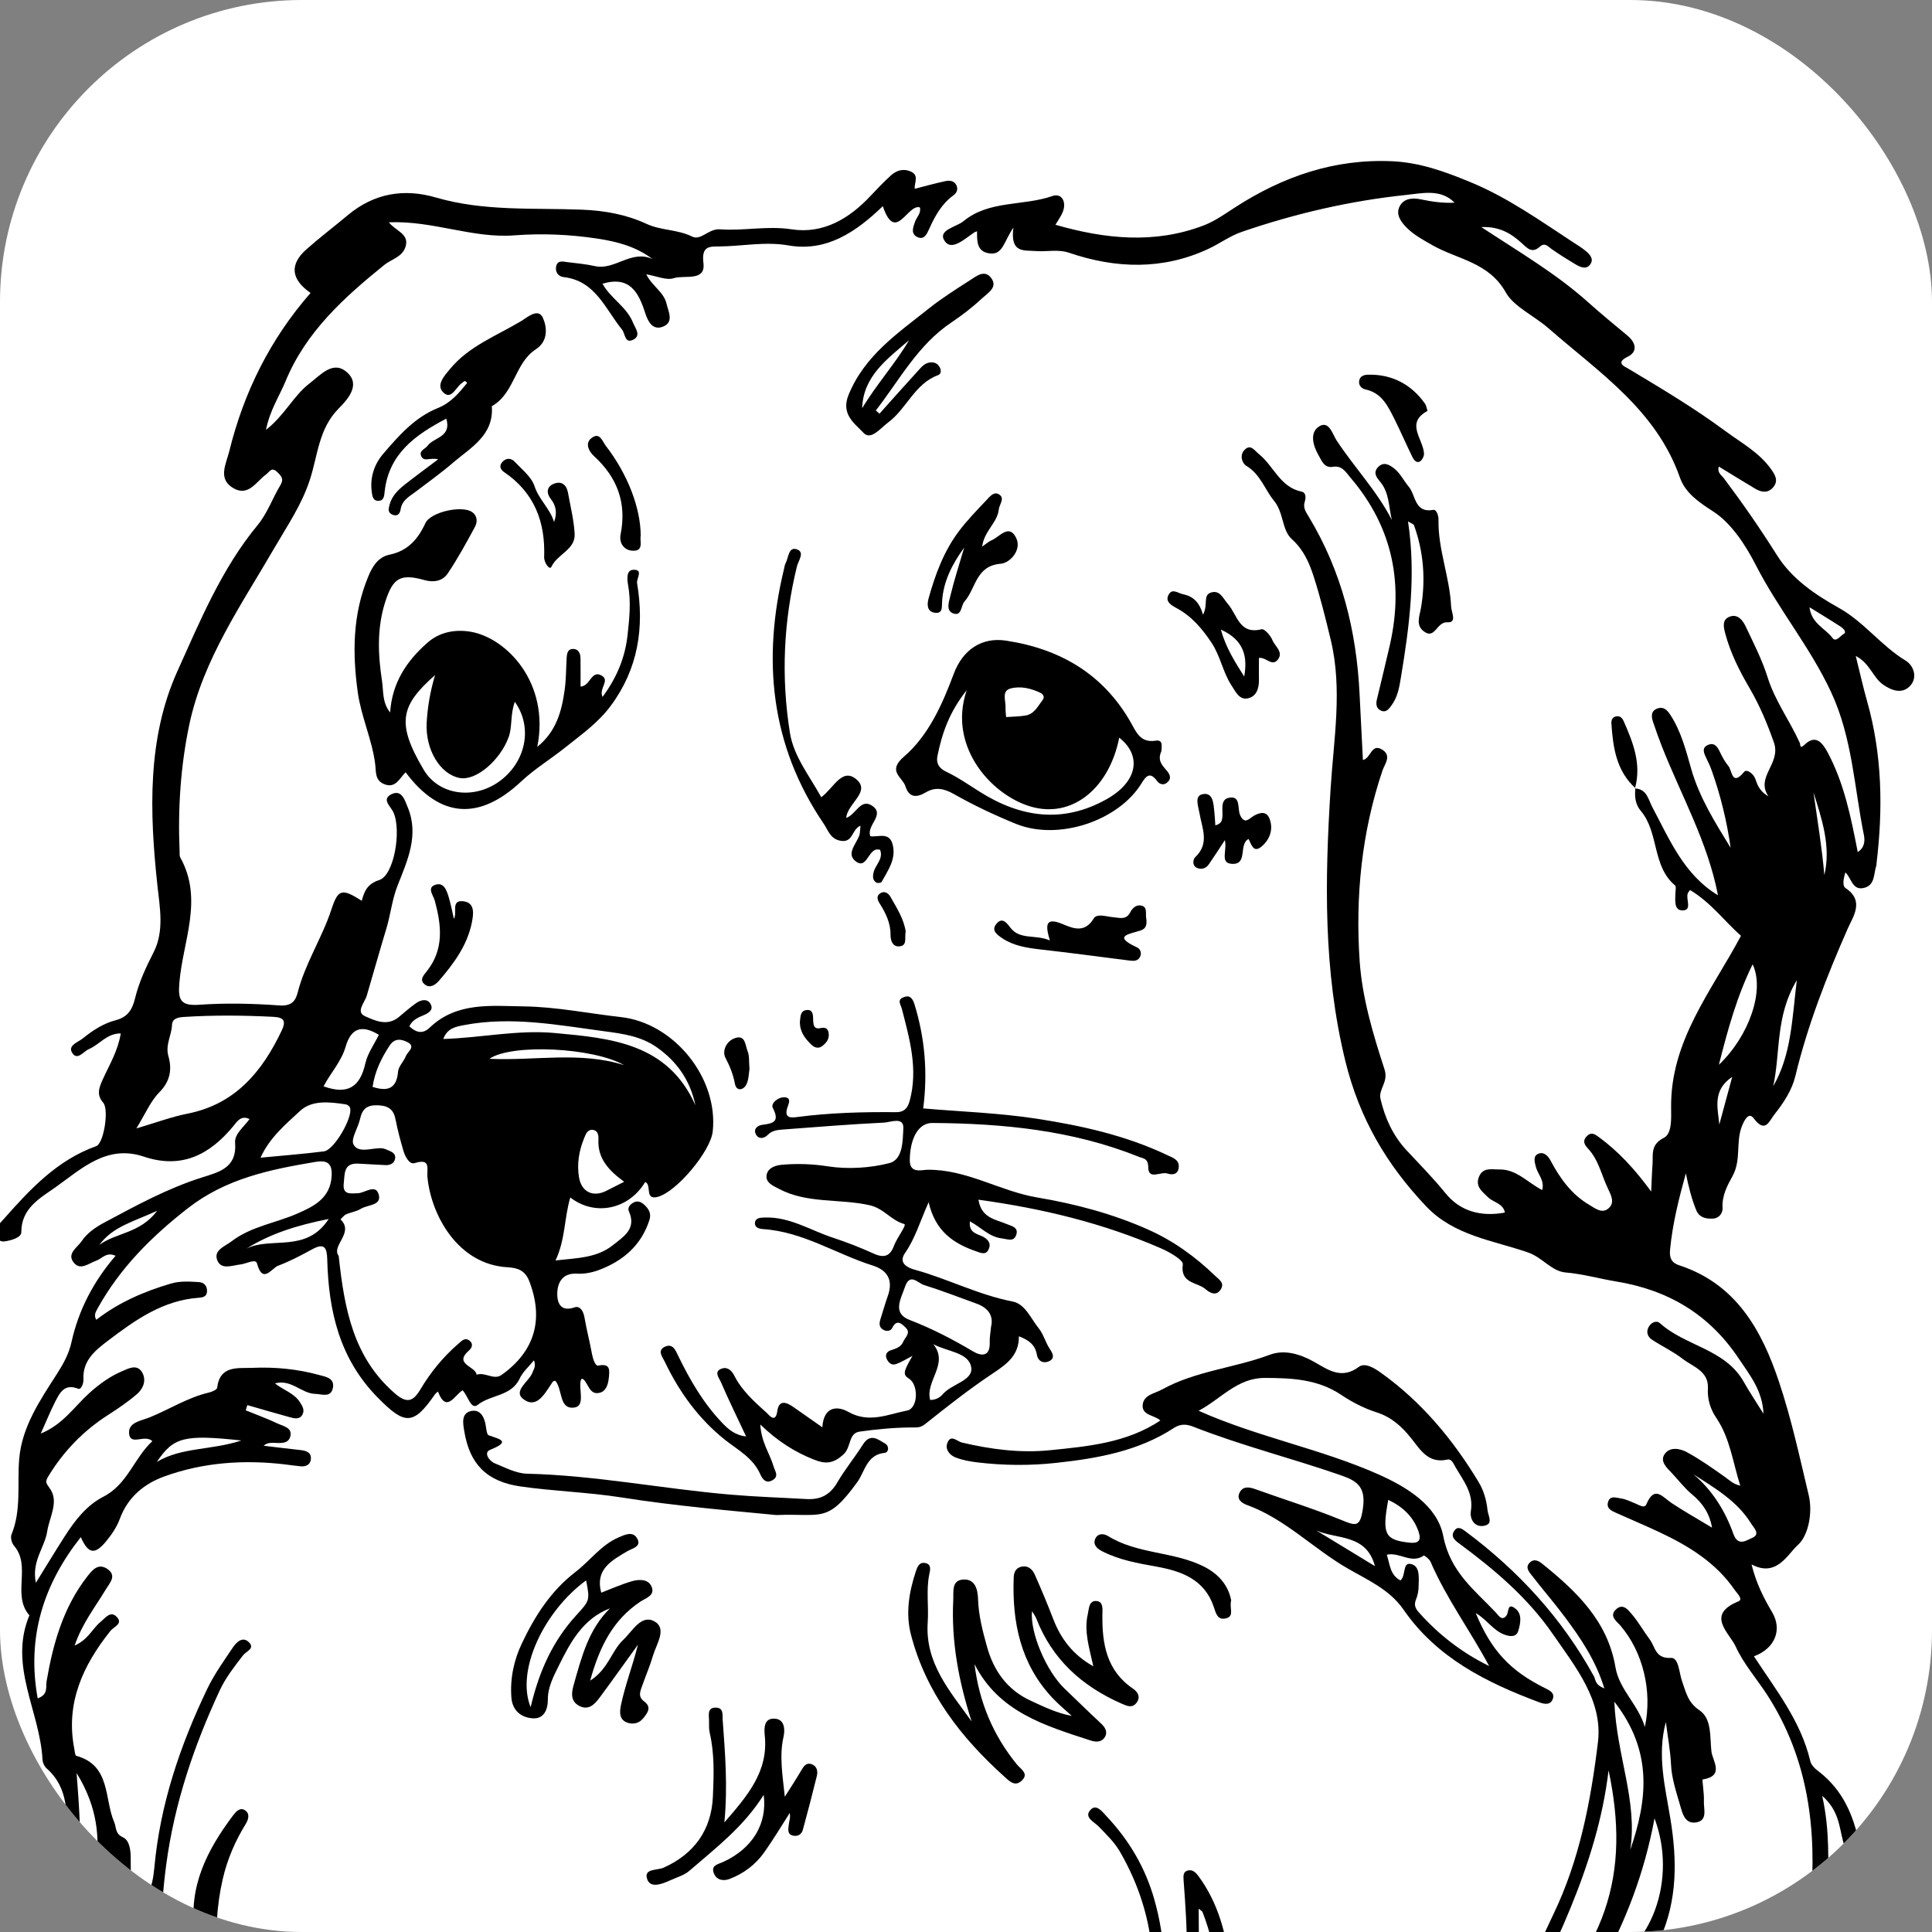
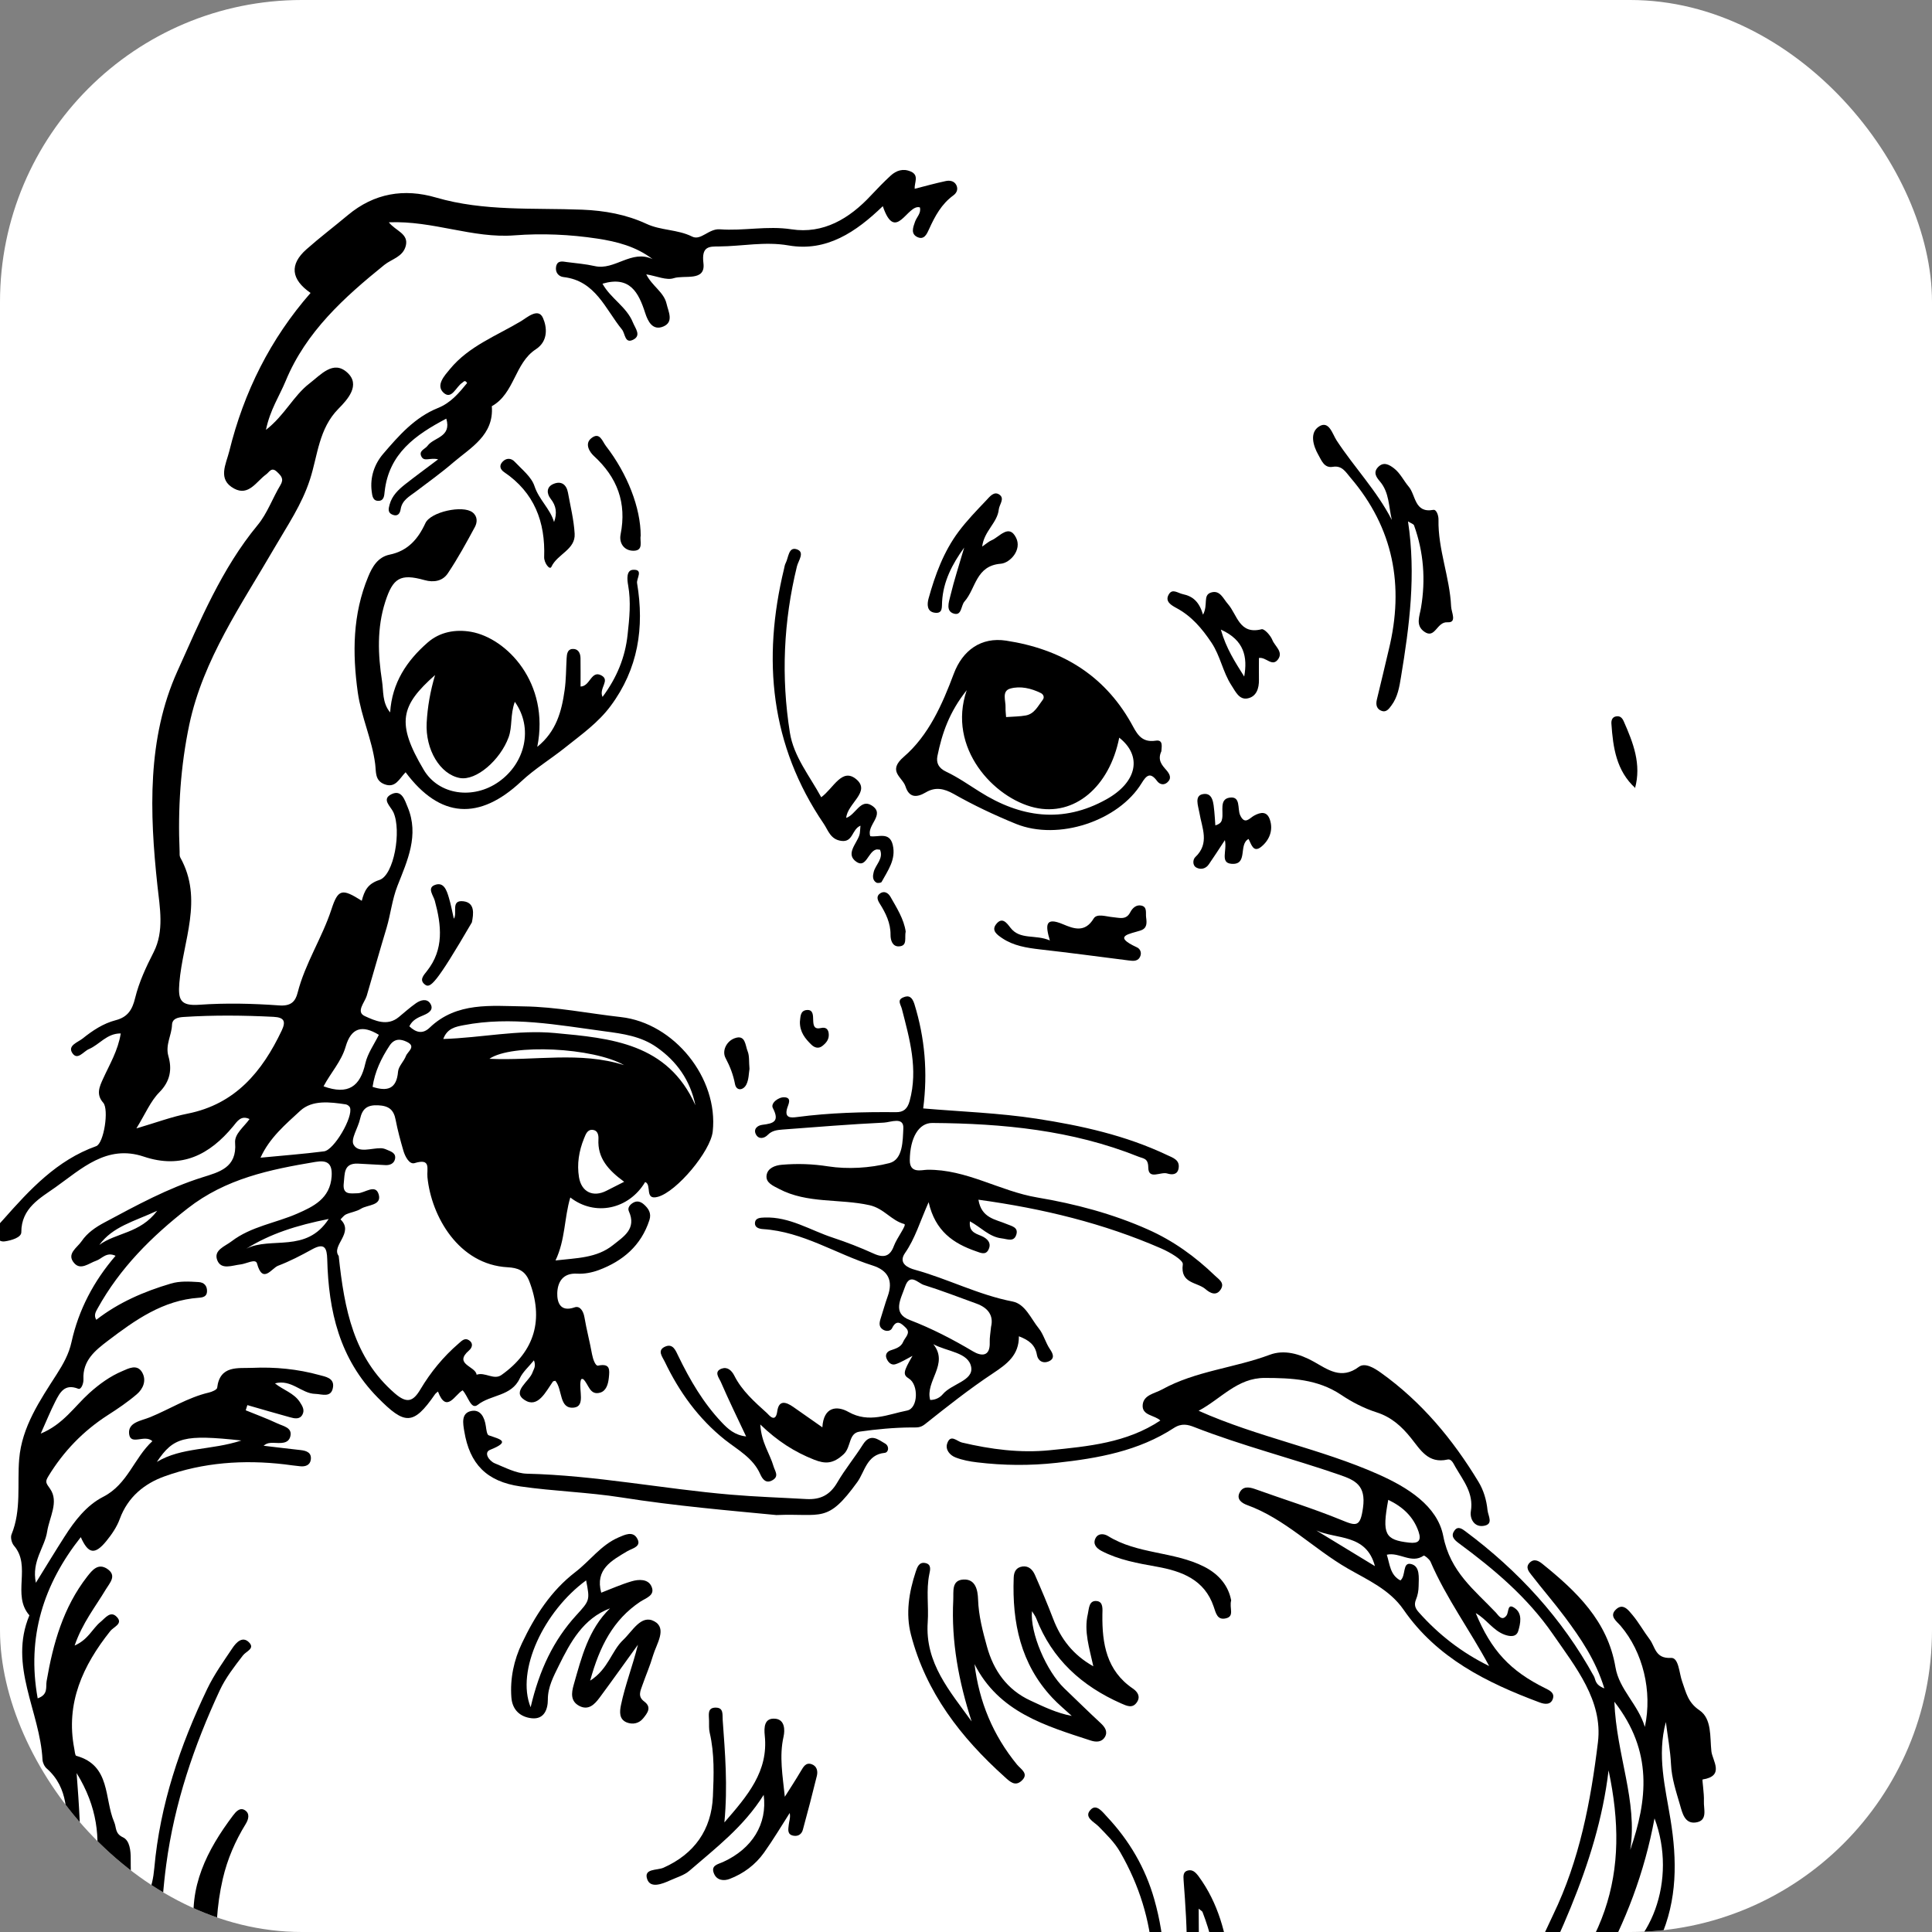
<svg xmlns="http://www.w3.org/2000/svg" width="32" height="32" viewBox="0 0 32 32" fill="none">
  <rect x="0" y="0" width="32" height="32" fill="#808080" stroke="none" />
  <g clip-path="url(#clip0_216_502)">
    <rect width="32" height="32" rx="5" fill="white" />
    <path d="M2.604 20.054C2.21 20.235 1.867 20.316 1.645 20.62C1.921 20.415 2.319 20.433 2.604 20.054ZM2.598 24.214C3.008 23.967 3.495 24.024 3.998 23.859C3.05 23.757 2.874 23.802 2.598 24.214ZM5.444 20.19C4.91 20.296 4.476 20.435 4.08 20.682C4.49 20.475 5.071 20.764 5.444 20.19ZM2.496 38.242C2.358 37.658 2.055 37.153 1.723 36.662C1.882 37.235 2.104 37.778 2.496 38.242ZM3.706 39.026C3.403 39.508 3.41 39.948 3.591 40.437C3.72 39.966 3.829 39.534 3.706 39.026ZM6.171 18.002C6.413 18.08 6.569 18.041 6.593 17.749C6.601 17.66 6.69 17.58 6.724 17.489C6.752 17.416 6.9 17.333 6.738 17.256C6.637 17.207 6.533 17.197 6.453 17.318C6.314 17.529 6.208 17.75 6.171 18.002ZM10.337 17.642C9.831 17.351 8.478 17.282 8.106 17.537C8.851 17.573 9.609 17.41 10.337 17.642ZM10.338 19.574C10.072 19.379 9.895 19.18 9.912 18.87C9.916 18.805 9.902 18.726 9.824 18.715C9.729 18.701 9.702 18.787 9.673 18.857C9.589 19.064 9.554 19.28 9.59 19.499C9.631 19.745 9.824 19.834 10.042 19.724C10.127 19.681 10.212 19.637 10.338 19.574ZM5.359 17.993C5.77 18.142 5.966 17.993 6.051 17.614C6.088 17.448 6.198 17.297 6.275 17.14C6.002 16.973 5.817 17.018 5.725 17.336C5.655 17.579 5.478 17.768 5.359 17.993ZM2.477 32.004C2.289 32.197 2.348 32.596 1.959 32.56C1.947 32.559 1.926 32.59 1.919 32.61C1.795 33.006 1.603 33.385 1.572 33.837C1.945 33.527 1.93 32.93 2.467 32.806C2.48 32.802 2.494 32.743 2.487 32.716C2.424 32.489 2.51 32.26 2.477 32.004ZM1.269 29.368C1.35 30.429 1.42 31.485 0.988 32.497C1.487 31.491 1.958 30.483 1.269 29.368ZM11.518 18.306C11.432 17.894 11.212 17.581 10.879 17.347C10.618 17.163 10.32 17.122 10.01 17.081C9.235 16.977 8.465 16.829 7.681 16.98C7.55 17.005 7.406 17.031 7.342 17.209C7.974 17.189 8.579 17.053 9.189 17.11C10.119 17.196 11.059 17.277 11.518 18.306ZM4.315 19.175C4.674 19.14 5.022 19.114 5.367 19.07C5.535 19.048 5.852 18.499 5.797 18.346C5.789 18.322 5.754 18.296 5.728 18.292C5.465 18.252 5.171 18.216 4.974 18.397C4.732 18.621 4.465 18.843 4.315 19.175ZM2.259 18.69C2.589 18.593 2.844 18.497 3.109 18.445C3.899 18.287 4.343 17.749 4.666 17.069C4.737 16.919 4.71 16.851 4.53 16.842C4.035 16.817 3.54 16.812 3.045 16.844C2.949 16.85 2.853 16.869 2.849 16.975C2.843 17.149 2.736 17.304 2.789 17.492C2.851 17.709 2.822 17.907 2.64 18.091C2.493 18.239 2.408 18.448 2.259 18.69ZM5.61 20.803C5.704 21.688 5.856 22.486 6.539 23.078C6.742 23.254 6.844 23.213 6.964 23.011C7.134 22.726 7.343 22.471 7.595 22.254C7.645 22.211 7.696 22.152 7.767 22.198C7.841 22.245 7.825 22.318 7.77 22.366C7.503 22.598 7.88 22.627 7.894 22.77C8.033 22.72 8.179 22.864 8.306 22.774C8.863 22.379 9.008 21.848 8.767 21.222C8.696 21.038 8.569 20.999 8.41 20.99C7.595 20.947 7.144 20.143 7.08 19.5C7.066 19.359 7.146 19.179 6.866 19.265C6.781 19.291 6.709 19.156 6.681 19.058C6.632 18.89 6.586 18.72 6.553 18.548C6.521 18.378 6.438 18.315 6.261 18.307C6.079 18.299 6.001 18.366 5.964 18.532C5.932 18.68 5.804 18.868 5.857 18.96C5.938 19.105 6.152 19.014 6.311 19.018C6.343 19.019 6.377 19.029 6.407 19.043C6.477 19.073 6.565 19.098 6.542 19.2C6.525 19.272 6.459 19.301 6.387 19.298C6.233 19.292 6.079 19.279 5.925 19.273C5.688 19.265 5.712 19.444 5.694 19.595C5.67 19.795 5.801 19.767 5.926 19.764C6.045 19.76 6.219 19.604 6.272 19.782C6.328 19.971 6.088 19.952 5.978 20.021C5.905 20.067 5.812 20.078 5.731 20.114C5.696 20.13 5.67 20.168 5.64 20.197C5.874 20.42 5.48 20.631 5.61 20.803ZM0.98 41.236C1.235 40.62 1.608 40.052 1.936 39.466C2.058 39.248 2.183 39.046 1.984 38.8C1.939 38.744 1.927 38.598 1.967 38.549C2.143 38.335 2.003 38.184 1.904 38.008C1.131 36.624 0.892 35.159 1.25 33.605C1.256 33.578 1.251 33.548 1.251 33.483C0.994 33.6 0.867 33.846 0.649 33.96C0.229 34.181 -0.157 34.439 -0.475 34.796C-0.549 34.878 -0.677 34.998 -0.787 34.879C-0.914 34.743 -0.741 34.663 -0.661 34.594C0.609 33.509 1.039 32.057 1.099 30.465C1.114 30.067 1.139 29.612 0.774 29.292C0.736 29.259 0.707 29.196 0.704 29.146C0.663 28.346 0.137 27.589 0.487 26.755C0.191 26.418 0.526 25.941 0.231 25.601C0.194 25.558 0.17 25.465 0.191 25.415C0.357 25.009 0.283 24.582 0.318 24.165C0.362 23.634 0.662 23.194 0.94 22.761C1.049 22.59 1.14 22.429 1.184 22.23C1.302 21.695 1.551 21.221 1.914 20.8C1.761 20.729 1.69 20.849 1.592 20.882C1.472 20.923 1.336 21.046 1.228 20.92C1.095 20.767 1.279 20.666 1.352 20.558C1.446 20.419 1.585 20.325 1.734 20.246C2.259 19.965 2.781 19.68 3.353 19.5C3.629 19.413 3.928 19.341 3.894 18.928C3.882 18.78 4.041 18.665 4.133 18.535C3.991 18.467 3.928 18.575 3.862 18.655C3.471 19.128 3.006 19.367 2.381 19.157C1.767 18.951 1.347 19.362 0.916 19.667C0.668 19.843 0.352 20.009 0.353 20.409C0.354 20.496 0.191 20.545 0.079 20.561C0.002 20.573 -0.056 20.522 -0.07 20.456C-0.095 20.345 -0.011 20.274 0.054 20.2C0.494 19.703 0.941 19.217 1.593 18.984C1.721 18.938 1.807 18.375 1.71 18.265C1.587 18.127 1.648 17.997 1.708 17.866C1.816 17.628 1.954 17.403 2 17.117C1.768 17.115 1.647 17.303 1.473 17.376C1.383 17.413 1.282 17.574 1.196 17.439C1.118 17.316 1.29 17.264 1.369 17.201C1.533 17.069 1.711 16.951 1.916 16.898C2.117 16.846 2.192 16.722 2.238 16.531C2.303 16.266 2.419 16.017 2.545 15.771C2.723 15.421 2.647 15.033 2.607 14.664C2.477 13.457 2.437 12.229 2.937 11.12C3.312 10.289 3.669 9.42 4.268 8.696C4.427 8.504 4.513 8.253 4.644 8.036C4.707 7.932 4.659 7.883 4.589 7.816C4.495 7.727 4.463 7.819 4.406 7.859C4.246 7.975 4.119 8.222 3.879 8.093C3.597 7.942 3.744 7.689 3.798 7.472C4.039 6.493 4.478 5.613 5.144 4.852C4.818 4.626 4.793 4.38 5.075 4.13C5.297 3.933 5.535 3.753 5.763 3.562C6.197 3.2 6.692 3.117 7.222 3.272C8.018 3.504 8.835 3.441 9.645 3.473C10.017 3.488 10.373 3.553 10.704 3.706C10.949 3.821 11.221 3.797 11.465 3.919C11.609 3.99 11.739 3.784 11.924 3.798C12.316 3.828 12.705 3.736 13.109 3.798C13.636 3.879 14.067 3.622 14.423 3.24C14.529 3.127 14.637 3.015 14.751 2.91C14.846 2.823 14.959 2.785 15.087 2.842C15.228 2.904 15.142 3.026 15.15 3.127C15.329 3.081 15.495 3.035 15.664 2.999C15.728 2.985 15.802 2.995 15.838 3.062C15.873 3.128 15.851 3.192 15.791 3.236C15.595 3.378 15.485 3.581 15.389 3.794C15.351 3.878 15.307 3.975 15.2 3.929C15.08 3.877 15.122 3.767 15.156 3.672C15.184 3.593 15.261 3.53 15.236 3.435C15.029 3.372 14.834 4.04 14.622 3.415C14.181 3.84 13.692 4.175 13.06 4.065C12.668 3.997 12.293 4.079 11.911 4.082C11.752 4.083 11.616 4.073 11.651 4.358C11.69 4.67 11.334 4.55 11.158 4.608C11.037 4.647 10.88 4.573 10.704 4.544C10.801 4.739 10.996 4.838 11.04 5.03C11.07 5.162 11.164 5.331 10.989 5.407C10.81 5.484 10.73 5.321 10.686 5.183C10.576 4.841 10.431 4.565 9.979 4.699C10.113 4.943 10.378 5.08 10.483 5.341C10.523 5.44 10.626 5.557 10.487 5.627C10.347 5.697 10.357 5.526 10.302 5.458C10.025 5.119 9.864 4.649 9.333 4.589C9.252 4.58 9.195 4.512 9.21 4.42C9.229 4.308 9.316 4.33 9.392 4.341C9.545 4.361 9.7 4.373 9.85 4.407C10.182 4.484 10.458 4.127 10.809 4.292C10.533 4.081 10.216 4.001 9.894 3.952C9.44 3.883 8.977 3.863 8.522 3.898C7.828 3.952 7.175 3.652 6.44 3.682C6.555 3.827 6.772 3.869 6.721 4.072C6.673 4.257 6.489 4.288 6.364 4.389C5.701 4.925 5.069 5.494 4.732 6.309C4.629 6.558 4.473 6.788 4.405 7.12C4.718 6.876 4.86 6.555 5.126 6.351C5.316 6.205 5.519 5.962 5.749 6.168C5.982 6.376 5.751 6.623 5.607 6.769C5.279 7.1 5.263 7.543 5.135 7.938C5 8.358 4.761 8.703 4.546 9.074C4.002 10.012 3.366 10.918 3.136 11.999C2.991 12.686 2.944 13.396 2.975 14.105C2.976 14.138 2.971 14.176 2.986 14.203C3.373 14.896 3.028 15.587 2.971 16.276C2.948 16.555 2.982 16.664 3.299 16.642C3.738 16.611 4.184 16.621 4.625 16.653C4.819 16.667 4.893 16.589 4.93 16.441C5.054 15.956 5.334 15.536 5.489 15.064C5.6 14.722 5.666 14.713 5.992 14.92C6.034 14.758 6.087 14.638 6.284 14.575C6.525 14.498 6.654 13.758 6.516 13.454C6.471 13.355 6.311 13.237 6.487 13.153C6.654 13.074 6.704 13.252 6.752 13.368C6.946 13.833 6.747 14.256 6.583 14.673C6.494 14.902 6.47 15.142 6.403 15.368C6.29 15.742 6.184 16.119 6.074 16.494C6.041 16.603 5.889 16.761 6.043 16.83C6.206 16.904 6.415 17.004 6.605 16.846C6.699 16.768 6.79 16.687 6.889 16.617C6.966 16.563 7.07 16.533 7.127 16.622C7.191 16.724 7.101 16.78 7.014 16.816C6.921 16.854 6.83 16.894 6.78 16.999C6.887 17.1 6.999 17.135 7.117 17.021C7.565 16.591 8.14 16.662 8.675 16.669C9.212 16.676 9.748 16.786 10.284 16.846C11.167 16.945 11.901 17.857 11.805 18.741C11.769 19.069 11.209 19.738 10.897 19.823C10.668 19.886 10.802 19.622 10.686 19.578C10.417 20.029 9.857 20.153 9.446 19.834C9.344 20.175 9.365 20.533 9.201 20.877C9.55 20.836 9.882 20.84 10.154 20.622C10.33 20.481 10.547 20.354 10.416 20.062C10.391 20.008 10.431 19.955 10.482 19.924C10.548 19.882 10.61 19.901 10.664 19.948C10.742 20.017 10.793 20.095 10.756 20.209C10.619 20.631 10.317 20.887 9.916 21.037C9.804 21.078 9.677 21.103 9.559 21.096C9.318 21.081 9.235 21.241 9.23 21.419C9.227 21.557 9.27 21.74 9.517 21.654C9.604 21.623 9.662 21.713 9.68 21.817C9.715 22.023 9.769 22.225 9.806 22.431C9.821 22.511 9.862 22.628 9.906 22.619C10.11 22.577 10.098 22.687 10.084 22.822C10.073 22.928 10.04 23.037 9.942 23.066C9.765 23.118 9.751 22.924 9.66 22.843C9.63 22.832 9.623 22.844 9.617 22.874C9.587 23.028 9.696 23.291 9.509 23.314C9.255 23.345 9.322 23.015 9.198 22.87C9.186 22.874 9.164 22.874 9.157 22.884C9.039 23.053 8.908 23.329 8.691 23.19C8.466 23.046 8.769 22.885 8.822 22.727C8.839 22.676 8.882 22.634 8.844 22.531C8.756 22.64 8.658 22.724 8.609 22.83C8.471 23.13 8.131 23.096 7.912 23.269C7.801 23.356 7.757 23.131 7.663 23.028C7.537 23.095 7.395 23.422 7.254 23.048C7.235 23.065 7.216 23.077 7.204 23.095C6.844 23.616 6.703 23.601 6.257 23.149C5.622 22.504 5.442 21.715 5.42 20.858C5.415 20.667 5.374 20.581 5.171 20.692C4.988 20.793 4.8 20.891 4.605 20.965C4.499 21.006 4.351 21.275 4.257 20.927C4.234 20.841 4.079 20.933 3.984 20.943C3.846 20.958 3.663 21.04 3.598 20.872C3.534 20.705 3.726 20.644 3.834 20.561C4.158 20.313 4.563 20.259 4.924 20.101C5.185 19.986 5.469 19.855 5.493 19.483C5.508 19.252 5.403 19.215 5.223 19.245C4.471 19.371 3.741 19.52 3.108 20.015C2.507 20.484 1.987 21.003 1.617 21.671C1.583 21.732 1.551 21.786 1.595 21.86C1.964 21.573 2.384 21.392 2.827 21.261C2.979 21.215 3.134 21.226 3.288 21.235C3.379 21.24 3.431 21.295 3.429 21.387C3.428 21.473 3.365 21.49 3.293 21.495C2.7 21.536 2.24 21.863 1.79 22.205C1.578 22.366 1.367 22.533 1.382 22.845C1.386 22.91 1.346 23.022 1.296 23.002C1.071 22.913 0.993 23.063 0.917 23.211C0.834 23.374 0.765 23.545 0.675 23.745C1.046 23.592 1.233 23.296 1.48 23.073C1.647 22.923 1.825 22.794 2.028 22.709C2.127 22.667 2.271 22.586 2.355 22.732C2.43 22.864 2.371 23.003 2.267 23.092C2.117 23.221 1.951 23.333 1.784 23.44C1.379 23.701 1.054 24.037 0.803 24.448C0.744 24.544 0.759 24.56 0.83 24.66C0.979 24.874 0.818 25.13 0.781 25.368C0.741 25.632 0.52 25.855 0.594 26.216C0.772 25.928 0.918 25.687 1.07 25.45C1.238 25.187 1.433 24.933 1.709 24.792C2.115 24.585 2.22 24.148 2.524 23.87C2.396 23.752 2.165 23.948 2.139 23.753C2.114 23.556 2.339 23.534 2.489 23.472C2.813 23.339 3.113 23.146 3.46 23.065C3.511 23.053 3.593 23.018 3.597 22.986C3.641 22.608 3.945 22.666 4.178 22.656C4.553 22.639 4.929 22.675 5.293 22.776C5.39 22.802 5.537 22.824 5.516 22.974C5.49 23.161 5.328 23.089 5.222 23.087C4.994 23.083 4.829 22.84 4.554 22.913C4.694 23.025 4.866 23.072 4.964 23.219C5.01 23.289 5.05 23.355 5.009 23.431C4.963 23.516 4.875 23.494 4.802 23.474C4.566 23.41 4.332 23.34 4.097 23.273C4.088 23.302 4.079 23.33 4.07 23.359C4.246 23.431 4.426 23.497 4.598 23.578C4.691 23.622 4.845 23.645 4.809 23.79C4.777 23.922 4.638 23.901 4.527 23.898C4.475 23.897 4.423 23.898 4.366 23.946C4.571 23.97 4.776 23.996 4.981 24.018C5.079 24.029 5.163 24.061 5.148 24.176C5.136 24.267 5.059 24.295 4.973 24.286C4.886 24.278 4.799 24.265 4.712 24.254C4.036 24.175 3.368 24.222 2.728 24.452C2.392 24.572 2.117 24.795 1.984 25.158C1.936 25.29 1.851 25.415 1.761 25.525C1.569 25.76 1.461 25.736 1.338 25.46C0.722 26.239 0.44 27.113 0.624 28.13C0.803 28.067 0.755 27.944 0.772 27.845C0.879 27.221 1.048 26.622 1.445 26.112C1.528 26.006 1.624 25.886 1.774 25.984C1.943 26.096 1.817 26.218 1.753 26.325C1.581 26.613 1.367 26.877 1.236 27.255C1.461 27.158 1.53 26.975 1.663 26.866C1.745 26.799 1.832 26.669 1.938 26.785C2.04 26.896 1.882 26.945 1.827 27.015C1.373 27.586 1.084 28.208 1.23 28.963C1.238 29.005 1.243 29.077 1.263 29.082C1.837 29.239 1.724 29.792 1.891 30.179C1.931 30.272 1.901 30.368 2.037 30.432C2.149 30.484 2.166 30.654 2.165 30.789C2.162 31.094 2.2 31.401 2.098 31.713C2.44 31.547 2.526 31.266 2.556 30.939C2.65 29.892 2.982 28.912 3.434 27.97C3.548 27.733 3.704 27.515 3.851 27.296C3.911 27.206 4.013 27.096 4.12 27.198C4.232 27.306 4.078 27.347 4.023 27.42C3.883 27.602 3.737 27.789 3.641 27.995C3.212 28.917 2.889 29.868 2.753 30.886C2.559 32.34 2.701 33.746 3.234 35.109C3.45 35.663 3.76 36.164 4.212 36.572C3.951 35.785 3.766 34.984 3.606 34.178C3.462 33.455 3.338 32.728 3.227 32C3.115 31.257 3.429 30.642 3.859 30.071C3.906 30.008 3.971 29.934 4.05 29.979C4.145 30.033 4.117 30.135 4.069 30.212C3.895 30.495 3.766 30.793 3.69 31.12C3.485 32.01 3.607 32.891 3.778 33.762C3.983 34.807 4.365 35.788 4.987 36.667C5.167 36.921 5.382 37.141 5.59 37.369C5.626 37.408 5.687 37.557 5.779 37.387C5.812 37.325 5.917 37.366 5.939 37.427C6.037 37.697 6.276 37.858 6.425 38.086C6.474 38.162 6.553 38.278 6.451 38.354C6.351 38.429 6.24 38.388 6.174 38.272C6.002 37.97 5.748 37.751 5.477 37.542C5.009 37.179 4.725 36.663 4.357 36.132C4.486 36.635 4.595 37.06 5.062 37.285C5.219 37.361 5.374 37.513 5.346 37.731C5.333 37.84 5.235 37.89 5.13 37.909C4.888 37.952 4.782 37.767 4.706 37.606C4.513 37.199 4.186 36.905 3.897 36.577C3.092 35.666 2.734 34.564 2.559 33.389C2.541 33.268 2.507 33.157 2.474 33.033C2.293 33.102 2.2 33.251 2.111 33.403C2 33.594 1.901 33.792 1.779 33.976C1.299 34.698 1.324 35.715 1.83 36.416C2.272 37.027 2.612 37.692 2.827 38.418C2.88 38.595 2.941 38.769 2.998 38.944L3.08 38.934C3.08 38.505 3.071 38.075 3.083 37.645C3.094 37.208 2.849 36.908 2.572 36.621C2.494 36.54 2.301 36.503 2.386 36.357C2.471 36.213 2.614 36.075 2.81 36.085C3.228 36.107 3.557 36.397 3.696 36.817C3.833 37.23 3.785 37.668 3.888 38.086C3.915 38.195 3.941 38.24 4.061 38.275C4.309 38.347 4.447 38.527 4.4 38.803C4.292 39.438 4.334 40.082 4.281 40.718C4.205 41.637 3.888 42.458 3.025 42.951C2.986 42.973 2.949 43.006 2.908 43.013C2.796 43.033 2.692 43.158 2.57 43.056C2.507 43.003 2.479 42.928 2.53 42.848C2.603 42.73 2.686 42.691 2.832 42.754C2.922 42.793 3.014 42.691 3.091 42.633C3.701 42.165 3.926 41.504 4.058 40.714C3.81 41.058 3.605 41.338 3.312 41.537C3.088 41.688 2.89 41.627 2.908 41.37C2.937 40.934 2.783 40.504 2.988 40.053C3.191 39.607 2.865 39.269 2.536 38.988C2.434 39.057 2.42 39.162 2.416 39.259C2.384 40.03 2.02 40.628 1.575 41.248" fill="black" />
-     <path d="M28.477 18.626C28.543 18.38 28.61 18.135 28.691 17.836C28.355 18.061 28.454 18.359 28.477 18.626ZM29.971 10.058C30.005 10.332 30.234 10.407 30.351 10.566C30.41 10.646 30.482 10.529 30.536 10.501C30.596 10.47 30.528 10.406 30.486 10.379C30.332 10.278 30.173 10.183 29.971 10.058ZM30.217 14.495C30.329 14.016 30.177 13.571 30.037 13.124C30.101 13.58 30.177 14.036 30.217 14.495ZM29.37 17.991C29.671 17.47 29.681 16.889 29.761 16.235C29.402 16.832 29.493 17.433 29.37 17.991ZM28.049 24.419C28.367 24.688 28.575 25.028 28.711 25.408C28.788 25.623 28.932 25.509 29.02 25.473C29.167 25.412 29.044 25.3 29.004 25.235C28.777 24.865 28.409 24.651 28.049 24.419ZM28.47 17.636C28.976 17.155 29.233 16.398 29.029 15.972C28.767 16.506 28.619 17.049 28.47 17.636ZM27.08 13.059C27.279 13.069 27.299 13.239 27.37 13.373C27.656 13.91 27.892 14.488 28.455 14.828C28.286 13.948 27.847 13.178 27.526 12.363C27.474 12.229 27.425 12.094 27.38 11.958C27.35 11.869 27.341 11.775 27.451 11.735C27.552 11.698 27.612 11.758 27.666 11.84C27.844 12.113 27.924 12.426 28.01 12.73C28.147 13.212 28.408 13.623 28.665 14.043C28.603 13.606 28.5 13.181 28.353 12.767C28.328 12.695 28.296 12.626 28.262 12.557C28.221 12.473 28.179 12.382 28.296 12.336C28.401 12.294 28.45 12.376 28.491 12.463C28.529 12.542 28.572 12.622 28.628 12.688C28.691 12.761 28.682 13.034 28.888 12.785C28.934 12.73 29.049 12.818 29.079 12.914C29.113 13.021 29.161 13.116 29.291 13.19C29.07 12.864 29.506 12.652 29.381 12.296C29.27 11.981 29.145 11.683 28.979 11.399C28.812 11.113 28.663 10.82 28.577 10.498C28.549 10.393 28.514 10.261 28.654 10.212C28.783 10.167 28.865 10.274 28.912 10.372C29.043 10.65 29.186 10.926 29.277 11.218C29.4 11.61 29.643 11.935 29.809 12.302C29.825 12.337 29.803 12.417 29.894 12.331C30.076 12.156 30.189 12.309 30.271 12.461C30.544 12.972 30.657 13.532 30.77 14.113C30.885 14.039 30.891 13.925 30.872 13.831C30.711 13.037 30.682 12.222 30.328 11.462C29.981 10.717 29.455 10.089 29.083 9.362C28.915 9.033 28.677 8.665 28.375 8.471C28.128 8.312 27.914 8.163 27.824 7.908C27.43 6.786 26.478 6.163 25.646 5.436C25.415 5.234 25.073 5.078 24.944 4.849C24.66 4.341 24.147 4.3 23.73 4.064C23.576 3.976 23.42 3.894 23.294 3.766C23.196 3.667 23.113 3.543 23.186 3.411C23.256 3.285 23.396 3.272 23.539 3.303C23.72 3.341 23.903 3.367 24.093 3.357C23.862 3.124 23.561 3.201 23.297 3.228C22.367 3.325 21.458 3.535 20.572 3.839C20.371 3.908 20.203 4.034 20.017 4.121C19.262 4.474 18.485 4.451 17.709 4.187C17.52 4.123 17.337 4.174 17.152 4.158C16.966 4.141 16.728 4.203 16.785 3.771C16.623 4.003 16.611 4.237 16.376 4.195C16.175 4.16 16.183 3.988 16.183 3.831C16.159 3.84 16.147 3.843 16.138 3.849C15.983 3.952 15.764 4.163 15.649 3.995C15.52 3.809 15.838 3.763 15.959 3.663C16.384 3.313 16.947 3.416 17.431 3.247C17.582 3.194 17.666 3.338 17.607 3.499C17.577 3.58 17.523 3.651 17.481 3.723C18.302 3.958 19.122 4.046 19.939 3.733C20.12 3.663 20.285 3.546 20.45 3.439C21.246 2.923 22.104 2.626 23.065 2.671C23.521 2.693 23.93 2.841 24.353 3.016C24.976 3.273 25.509 3.655 26.061 4.016C26.125 4.058 26.192 4.098 26.251 4.146C26.321 4.202 26.402 4.279 26.346 4.369C26.279 4.477 26.171 4.424 26.085 4.372C25.954 4.294 25.824 4.212 25.698 4.124C25.635 4.079 25.587 4.011 25.503 4.087C25.37 4.207 25.29 4.103 25.197 4.02C25.026 3.866 24.835 3.749 24.535 3.761C25.166 4.177 25.775 4.532 26.302 5.004C26.515 5.195 26.737 5.377 26.957 5.56C27.099 5.678 27.127 5.827 26.962 5.907C26.747 6.012 26.913 6.072 26.973 6.108C27.518 6.435 28.063 6.759 28.575 7.138C28.841 7.335 29.136 7.492 29.334 7.77C29.401 7.865 29.461 7.961 29.371 8.069C29.285 8.172 29.177 8.157 29.073 8.095C28.875 7.978 28.68 7.856 28.469 7.728C28.438 7.83 28.515 7.872 28.553 7.922C28.864 8.336 29.158 8.76 29.434 9.199C29.68 9.589 30.063 9.848 30.458 10.069C30.876 10.302 31.158 10.697 31.565 10.943C31.694 11.022 31.765 11.216 31.643 11.354C31.514 11.499 31.342 11.444 31.195 11.343C31.02 11.223 30.973 10.985 30.737 10.865C30.804 11.134 30.857 11.374 30.924 11.611C31.176 12.497 31.19 13.396 31.081 14.303C31.08 14.314 31.082 14.326 31.078 14.336C31.031 14.474 31.061 14.667 30.866 14.708C30.678 14.748 30.666 14.541 30.565 14.45C30.537 14.544 30.508 14.669 30.569 14.71C30.889 14.922 30.689 15.186 30.605 15.379C30.255 16.174 29.941 16.977 29.737 17.822C29.68 18.058 29.543 18.266 29.391 18.457C29.302 18.571 29.238 18.779 29.046 18.522C28.964 18.412 28.893 18.552 28.854 18.647C28.745 18.913 28.845 19.212 28.695 19.482C28.611 19.633 28.518 19.807 28.531 20.007C28.536 20.092 28.475 20.18 28.367 20.184C28.252 20.189 28.144 20.166 28.094 20.042C28.015 19.848 27.966 19.645 27.923 19.434C27.807 19.853 27.702 20.27 27.661 20.703C27.649 20.832 27.683 20.915 27.812 20.957C28.753 21.264 29.179 22.029 29.465 22.885C29.671 23.498 29.808 24.135 29.958 24.765C30.029 25.061 29.947 25.439 29.782 25.586C29.604 25.745 29.429 26.132 29.011 25.912C29.091 26.234 29.217 26.475 29.353 26.705C29.519 26.987 29.409 27.299 29.051 27.434C29.412 27.987 29.828 28.507 29.983 29.166C29.996 29.225 30.049 29.285 30.1 29.323C30.657 29.74 30.79 30.352 30.862 30.986C30.922 31.518 30.878 32.046 30.714 32.558C30.678 32.673 30.637 32.867 30.464 32.79C30.322 32.727 30.438 32.592 30.475 32.478C30.685 31.823 30.708 31.155 30.526 30.493C30.463 30.264 30.462 29.991 30.181 29.745C30.313 30.329 30.276 30.839 30.283 31.347C30.297 32.366 29.919 33.264 29.424 34.123C29.265 34.398 28.997 34.569 28.722 34.712C28.61 34.77 28.544 34.819 28.55 34.953C28.585 35.724 28.962 36.325 29.49 36.849C29.567 36.926 29.672 36.975 29.787 36.985C29.898 36.996 29.998 37.045 29.971 37.166C29.94 37.298 29.802 37.264 29.716 37.245C29.194 37.131 28.704 36.945 28.3 36.575C28.24 36.52 28.204 36.43 28.082 36.414C28.241 36.828 28.434 37.203 28.715 37.531C28.806 37.638 28.922 37.682 29.051 37.722C29.24 37.78 29.423 37.856 29.604 37.937C29.68 37.971 29.714 38.05 29.684 38.134C29.659 38.207 29.588 38.223 29.52 38.218C29.422 38.21 29.301 38.225 29.23 38.175C28.726 37.813 28.099 37.767 27.561 37.5C27.406 37.423 27.206 37.372 27.13 37.081C27.601 37.286 27.989 37.535 28.458 37.615C27.981 36.864 27.634 36.075 27.408 35.231C27.365 35.068 27.343 34.907 27.346 34.74C27.348 34.676 27.331 34.6 27.419 34.577C27.488 34.559 27.547 34.592 27.597 34.641C27.73 34.772 27.768 34.951 27.809 35.119C28.086 36.262 28.435 36.452 29.184 36.886C28.698 36.34 28.402 35.8 28.309 35.162C28.278 34.951 28.267 34.739 28.302 34.535C28.324 34.409 28.332 34.239 28.594 34.285C28.796 34.321 28.937 34.079 29.067 33.928C29.657 33.241 29.908 32.406 29.988 31.531C30.098 30.315 29.955 29.133 29.271 28.074C29.097 27.806 28.88 27.56 28.749 27.273C28.645 27.045 28.245 26.747 28.793 26.524C28.879 26.489 28.769 26.389 28.732 26.335C28.422 25.882 27.971 25.607 27.488 25.379C27.249 25.266 27.005 25.165 26.764 25.056C26.693 25.024 26.611 24.989 26.631 24.892C26.659 24.759 26.772 24.809 26.848 24.819C26.933 24.831 27.014 24.873 27.095 24.906C27.155 24.931 27.239 24.988 27.27 24.914C27.404 24.594 27.538 24.796 27.688 24.896C27.894 25.032 28.11 25.154 28.357 25.303C28.313 25.051 28.186 24.886 28.03 24.756C27.9 24.648 27.802 24.517 27.689 24.397C27.605 24.309 27.489 24.204 27.572 24.084C27.659 23.958 27.827 23.992 27.937 24.051C28.159 24.171 28.366 24.319 28.573 24.465C28.645 24.516 28.705 24.581 28.824 24.607C28.701 24.221 28.656 23.826 28.43 23.489C28.329 23.339 28.278 23.181 28.288 22.992C28.303 22.709 28.037 22.637 27.866 22.504C27.71 22.383 27.528 22.299 27.363 22.19C27.294 22.145 27.262 22.069 27.303 21.986C27.344 21.904 27.434 21.862 27.496 21.918C27.918 22.298 28.573 22.342 28.881 22.886C28.977 23.056 29.086 23.218 29.209 23.416C29.192 23.029 28.982 22.777 28.8 22.503C28.311 21.769 27.63 21.366 26.768 21.225C26.488 21.179 26.216 21.1 25.929 21.076C25.697 21.055 25.549 20.828 25.31 20.745C24.728 20.543 24.083 20.469 23.619 19.978C22.965 19.287 22.515 18.524 22.282 17.57C21.916 16.07 21.944 14.575 22.039 13.063C22.09 12.241 22.239 11.418 22.041 10.597C21.956 10.244 21.869 9.891 21.758 9.547C21.685 9.321 21.592 9.106 21.398 8.931C21.227 8.775 21.268 8.496 21.099 8.291C20.949 8.107 20.877 7.858 20.648 7.719C20.566 7.669 20.531 7.537 20.612 7.453C20.715 7.346 20.778 7.463 20.854 7.523C21.097 7.719 21.203 8.071 21.559 8.143C21.633 8.158 21.632 8.245 21.61 8.313C21.578 8.411 21.634 8.487 21.678 8.56C22.223 9.464 22.468 10.446 22.519 11.498C22.536 11.857 22.556 12.219 22.574 12.588C22.708 12.56 22.711 12.311 22.886 12.412C23.059 12.512 22.936 12.651 22.898 12.763C22.552 13.788 22.448 14.851 22.52 15.916C22.561 16.522 22.741 17.127 22.931 17.709C23.003 17.928 22.827 18.034 22.866 18.204C22.94 18.521 23.072 18.809 23.294 19.049C23.512 19.283 23.736 19.51 23.939 19.76C24.185 20.066 24.532 20.157 24.926 20.084C24.896 19.929 24.734 19.917 24.645 19.829C24.548 19.734 24.434 19.654 24.495 19.495C24.56 19.328 24.71 19.372 24.838 19.37C25.123 19.367 25.305 19.591 25.544 19.711C25.586 19.55 25.471 19.451 25.439 19.328C25.421 19.255 25.389 19.157 25.467 19.116C25.559 19.067 25.634 19.134 25.68 19.219C25.837 19.515 26.028 19.783 26.323 19.956C26.422 20.014 26.54 20.116 26.653 20.004C26.745 19.913 26.685 19.796 26.637 19.696C26.527 19.47 26.48 19.212 26.3 19.021C26.243 18.96 26.207 18.897 26.281 18.82C26.357 18.741 26.421 18.788 26.484 18.835C26.803 19.07 27.072 19.357 27.349 19.736C27.358 19.541 27.361 19.415 27.371 19.289C27.383 19.123 27.332 18.96 27.559 18.846C27.693 18.779 27.681 18.528 27.679 18.357C27.662 17.242 28.343 16.425 28.836 15.5C28.577 15.274 28.34 14.948 27.991 14.741C27.972 14.771 27.958 14.785 27.953 14.802C27.924 14.898 28.026 15.072 27.878 15.079C27.721 15.087 27.748 14.913 27.75 14.794C27.751 14.75 27.766 14.684 27.744 14.665C27.359 14.342 27.481 13.788 27.176 13.43C27.083 13.32 27.073 13.189 27.087 13.054L27.08 13.059Z" fill="black" />
    <path d="M15.459 22.264C15.723 22.594 15.32 22.875 15.407 23.188C15.499 23.187 15.569 23.148 15.618 23.09C15.764 22.919 16.125 22.868 16.086 22.644C16.043 22.398 15.69 22.389 15.459 22.264ZM16.415 21.976C16.46 21.791 16.367 21.662 16.174 21.592C15.884 21.487 15.596 21.375 15.302 21.283C15.204 21.253 15.07 21.074 14.989 21.316C14.921 21.515 14.775 21.75 15.065 21.862C15.434 22.004 15.778 22.182 16.116 22.383C16.25 22.463 16.402 22.477 16.393 22.233C16.39 22.157 16.405 22.079 16.415 21.976ZM16.206 19.871C16.256 20.179 16.49 20.195 16.674 20.274C16.754 20.308 16.868 20.326 16.835 20.444C16.796 20.578 16.69 20.523 16.589 20.511C16.383 20.486 16.25 20.329 16.065 20.229C16.041 20.427 16.195 20.436 16.288 20.487C16.387 20.542 16.417 20.615 16.37 20.703C16.323 20.791 16.243 20.752 16.166 20.725C15.794 20.596 15.491 20.395 15.381 19.912C15.236 20.239 15.156 20.516 14.99 20.754C14.869 20.928 15.049 21.003 15.153 21.031C15.7 21.182 16.208 21.448 16.771 21.557C16.982 21.598 17.075 21.842 17.206 22.003C17.283 22.097 17.317 22.239 17.392 22.349C17.436 22.414 17.478 22.497 17.378 22.545C17.279 22.592 17.192 22.542 17.175 22.443C17.147 22.277 17.046 22.198 16.876 22.133C16.879 22.445 16.679 22.592 16.449 22.745C16.058 23.004 15.689 23.296 15.322 23.588C15.24 23.653 15.184 23.642 15.094 23.643C14.809 23.645 14.522 23.672 14.239 23.712C14.051 23.738 14.101 23.965 13.976 24.084C13.797 24.252 13.664 24.248 13.482 24.176C13.166 24.051 12.881 23.873 12.593 23.594C12.61 23.896 12.752 24.077 12.812 24.286C12.836 24.368 12.908 24.451 12.796 24.516C12.687 24.58 12.629 24.5 12.592 24.417C12.473 24.148 12.223 24.017 12.008 23.848C11.569 23.498 11.25 23.055 11.01 22.553C10.972 22.473 10.875 22.363 11.022 22.302C11.148 22.25 11.192 22.372 11.234 22.458C11.427 22.857 11.648 23.236 11.954 23.559C12.057 23.668 12.169 23.771 12.358 23.792C12.211 23.48 12.068 23.187 11.939 22.889C11.911 22.824 11.816 22.716 11.955 22.668C12.046 22.636 12.117 22.695 12.163 22.786C12.29 23.038 12.501 23.222 12.705 23.407C12.729 23.428 12.845 23.586 12.874 23.375C12.9 23.183 13.019 23.22 13.137 23.302C13.289 23.408 13.441 23.515 13.621 23.641C13.641 23.297 13.864 23.279 14.053 23.386C14.395 23.579 14.71 23.424 15.024 23.363C15.209 23.327 15.217 22.934 15.055 22.834C14.952 22.77 14.959 22.722 15.114 22.457C15.013 22.509 14.928 22.564 14.835 22.595C14.762 22.62 14.708 22.562 14.683 22.498C14.659 22.439 14.69 22.387 14.749 22.367C14.834 22.338 14.923 22.314 14.96 22.224C14.99 22.15 15.092 22.079 15.002 21.991C14.931 21.921 14.85 21.843 14.775 22C14.751 22.048 14.68 22.057 14.626 22.023C14.557 21.981 14.562 21.917 14.583 21.849C14.624 21.724 14.658 21.596 14.703 21.471C14.797 21.211 14.709 21.041 14.451 20.96C13.845 20.768 13.297 20.401 12.641 20.358C12.573 20.354 12.496 20.332 12.505 20.251C12.513 20.169 12.598 20.169 12.663 20.166C13.078 20.15 13.422 20.378 13.796 20.5C14.026 20.576 14.252 20.664 14.472 20.764C14.641 20.841 14.743 20.808 14.806 20.636C14.855 20.503 15.024 20.286 14.978 20.274C14.76 20.215 14.644 20.017 14.403 19.962C13.906 19.851 13.374 19.939 12.905 19.693C12.805 19.64 12.679 19.591 12.697 19.466C12.714 19.348 12.836 19.301 12.952 19.292C13.209 19.27 13.455 19.278 13.719 19.319C14.036 19.368 14.407 19.348 14.73 19.265C14.958 19.207 14.952 18.89 14.962 18.689C14.972 18.491 14.751 18.588 14.642 18.594C14.081 18.621 13.521 18.667 12.961 18.709C12.874 18.716 12.787 18.725 12.718 18.796C12.657 18.859 12.566 18.874 12.521 18.79C12.474 18.702 12.543 18.64 12.63 18.63C12.807 18.608 12.918 18.578 12.801 18.353C12.759 18.273 12.892 18.17 12.991 18.174C13.121 18.18 13.057 18.292 13.039 18.352C12.986 18.525 13.105 18.514 13.2 18.502C13.745 18.43 14.293 18.416 14.842 18.421C14.961 18.422 15.03 18.371 15.067 18.234C15.21 17.707 15.066 17.21 14.938 16.711C14.918 16.635 14.855 16.566 14.958 16.521C15.054 16.478 15.108 16.514 15.145 16.629C15.32 17.195 15.368 17.766 15.291 18.359C15.905 18.412 16.543 18.433 17.169 18.529C17.909 18.643 18.643 18.805 19.328 19.13C19.428 19.177 19.549 19.211 19.52 19.358C19.499 19.461 19.409 19.46 19.334 19.437C19.225 19.402 19.021 19.549 19.019 19.337C19.017 19.181 18.94 19.192 18.854 19.157C17.758 18.718 16.608 18.608 15.442 18.6C15.216 18.598 15.073 18.847 15.069 19.214C15.066 19.443 15.263 19.377 15.359 19.375C16.008 19.365 16.558 19.729 17.18 19.834C17.805 19.939 18.428 20.103 19.015 20.365C19.434 20.551 19.799 20.815 20.127 21.132C20.189 21.191 20.285 21.247 20.223 21.351C20.148 21.476 20.041 21.416 19.968 21.353C19.832 21.233 19.545 21.265 19.591 20.941C19.601 20.871 19.373 20.739 19.235 20.679C18.279 20.262 17.277 20.018 16.206 19.871Z" fill="black" />
    <path d="M8.527 11.624C8.448 11.844 8.489 12.034 8.424 12.212C8.286 12.588 7.887 12.937 7.615 12.886C7.287 12.824 7.044 12.414 7.067 11.972C7.081 11.709 7.126 11.452 7.206 11.181C6.636 11.686 6.557 11.973 7.018 12.75C7.267 13.17 7.839 13.247 8.261 12.949C8.702 12.638 8.836 12.057 8.527 11.624ZM6.718 12.791C6.612 12.899 6.55 13.062 6.364 12.988C6.207 12.925 6.231 12.786 6.214 12.653C6.162 12.249 5.984 11.876 5.926 11.469C5.835 10.813 5.841 10.173 6.098 9.553C6.166 9.387 6.259 9.227 6.452 9.187C6.754 9.125 6.923 8.931 7.046 8.665C7.133 8.477 7.665 8.362 7.826 8.486C7.912 8.552 7.907 8.651 7.866 8.728C7.725 8.989 7.582 9.251 7.417 9.497C7.333 9.622 7.189 9.653 7.03 9.608C6.629 9.496 6.508 9.574 6.381 9.968C6.242 10.401 6.26 10.84 6.327 11.277C6.354 11.446 6.327 11.636 6.462 11.8C6.493 11.309 6.738 10.943 7.085 10.641C7.287 10.465 7.546 10.42 7.803 10.465C8.39 10.569 9.111 11.31 8.899 12.37C9.216 12.114 9.303 11.779 9.352 11.431C9.377 11.257 9.375 11.079 9.385 10.903C9.389 10.835 9.398 10.756 9.478 10.749C9.572 10.741 9.613 10.811 9.615 10.899C9.617 11.053 9.616 11.208 9.616 11.371C9.775 11.37 9.79 11.095 9.961 11.187C10.112 11.269 9.914 11.4 9.98 11.543C10.219 11.221 10.355 10.886 10.395 10.513C10.425 10.241 10.453 9.968 10.404 9.694C10.386 9.596 10.373 9.445 10.483 9.438C10.665 9.426 10.539 9.583 10.552 9.659C10.675 10.394 10.57 11.08 10.114 11.693C9.907 11.972 9.628 12.168 9.363 12.38C9.123 12.572 8.856 12.734 8.633 12.943C7.94 13.592 7.289 13.557 6.718 12.791Z" fill="black" />
    <path d="M22.773 25.94C22.631 25.401 22.138 25.5 21.802 25.349C22.114 25.539 22.426 25.729 22.773 25.94ZM22.994 24.842C22.888 25.412 22.937 25.506 23.342 25.551C23.489 25.567 23.547 25.522 23.497 25.372C23.411 25.119 23.233 24.957 22.994 24.842ZM24.665 27.595C24.351 27.007 23.956 26.475 23.694 25.867C23.675 25.823 23.591 25.758 23.581 25.766C23.376 25.908 23.18 25.703 22.97 25.751C23.021 25.912 23.024 26.087 23.195 26.177C23.29 26.1 23.226 25.875 23.366 25.904C23.525 25.936 23.499 26.131 23.497 26.27C23.496 26.346 23.482 26.425 23.453 26.494C23.417 26.581 23.442 26.64 23.498 26.703C23.828 27.075 24.214 27.374 24.665 27.595ZM19.219 23.528C19.122 23.435 18.907 23.448 18.927 23.264C18.946 23.102 19.124 23.082 19.247 23.014C19.805 22.706 20.445 22.659 21.032 22.439C21.271 22.35 21.526 22.423 21.763 22.555C21.988 22.681 22.216 22.858 22.506 22.64C22.608 22.564 22.761 22.658 22.872 22.737C23.545 23.218 24.063 23.84 24.488 24.543C24.573 24.683 24.621 24.844 24.638 25.013C24.649 25.114 24.745 25.25 24.567 25.274C24.415 25.294 24.342 25.151 24.362 25.031C24.411 24.733 24.239 24.527 24.108 24.301C24.074 24.243 24.043 24.159 23.974 24.175C23.656 24.246 23.528 24.015 23.371 23.819C23.219 23.629 23.048 23.472 22.801 23.393C22.594 23.327 22.392 23.223 22.211 23.101C21.822 22.842 21.393 22.824 20.95 22.823C20.494 22.821 20.229 23.166 19.853 23.367C20.836 23.805 21.874 23.995 22.828 24.419C23.312 24.634 23.808 24.941 23.905 25.442C24.02 26.037 24.423 26.336 24.778 26.711C24.818 26.754 24.876 26.859 24.952 26.758C24.995 26.701 24.961 26.537 25.098 26.642C25.217 26.732 25.184 26.89 25.147 27.014C25.115 27.12 25.008 27.107 24.922 27.076C24.729 27.006 24.622 26.819 24.443 26.718C24.699 27.337 25.013 27.676 25.595 27.963C25.668 27.999 25.747 28.037 25.723 28.128C25.691 28.244 25.584 28.229 25.502 28.198C24.625 27.871 23.8 27.462 23.247 26.661C23.016 26.327 22.65 26.168 22.324 25.98C21.752 25.651 21.286 25.156 20.653 24.927C20.578 24.899 20.477 24.839 20.529 24.728C20.581 24.617 20.679 24.625 20.786 24.663C21.261 24.834 21.745 24.983 22.212 25.174C22.464 25.278 22.531 25.3 22.576 24.97C22.626 24.602 22.448 24.518 22.188 24.428C21.39 24.152 20.569 23.945 19.781 23.637C19.677 23.596 19.572 23.568 19.443 23.652C18.855 24.035 18.187 24.154 17.502 24.229C17.059 24.278 16.622 24.274 16.183 24.221C16.064 24.207 15.942 24.184 15.83 24.141C15.733 24.105 15.653 24.011 15.689 23.907C15.744 23.746 15.851 23.874 15.933 23.893C16.413 24.006 16.896 24.07 17.392 24.02C18.027 23.956 18.663 23.898 19.219 23.528Z" fill="black" />
    <path d="M27.002 30.64C27.286 29.816 27.382 29.01 26.739 28.186C26.772 29.068 27.128 29.831 27.002 30.64ZM26.484 32.627C27.362 32.301 27.782 31.123 27.404 30.118C27.238 31.012 26.933 31.819 26.484 32.627ZM26.643 29.323C26.454 30.913 25.709 32.298 25.001 33.778C26.653 32.345 27.003 31.015 26.643 29.323ZM26.573 27.965C26.427 27.492 26.18 27.135 25.922 26.787C25.744 26.548 25.548 26.323 25.366 26.087C25.322 26.03 25.26 25.96 25.337 25.882C25.412 25.808 25.49 25.857 25.545 25.901C26.11 26.357 26.628 26.848 26.757 27.614C26.819 27.985 27.132 28.229 27.244 28.603C27.372 28.009 27.21 27.361 26.844 26.931C26.776 26.851 26.647 26.769 26.766 26.657C26.882 26.546 26.973 26.67 27.038 26.748C27.144 26.874 27.224 27.021 27.324 27.153C27.417 27.276 27.414 27.475 27.677 27.46C27.807 27.453 27.811 27.712 27.862 27.852C27.927 28.033 27.955 28.197 28.149 28.328C28.356 28.469 28.32 28.77 28.346 29.007C28.363 29.162 28.572 29.416 28.2 29.474C28.19 29.475 28.228 29.708 28.222 29.832C28.215 29.962 28.293 30.158 28.086 30.186C27.903 30.211 27.864 30.026 27.826 29.895C27.762 29.674 27.688 29.456 27.677 29.221C27.666 28.991 27.622 28.764 27.592 28.522C27.442 29.077 27.583 29.605 27.669 30.137C27.778 30.808 27.784 31.468 27.497 32.11C27.26 32.64 26.772 32.811 26.291 32.947C25.975 33.037 25.825 33.262 25.648 33.472C25.445 33.714 25.175 33.865 24.943 34.067C24.867 34.133 24.758 34.189 24.672 34.114C24.573 34.028 24.619 33.905 24.682 33.813C25.128 33.163 25.384 32.419 25.724 31.717C26.163 30.81 26.348 29.834 26.467 28.856C26.55 28.169 26.1 27.616 25.72 27.066C25.298 26.455 24.746 25.991 24.159 25.558C24.075 25.496 24.025 25.435 24.095 25.345C24.15 25.273 24.221 25.325 24.27 25.362C25.147 26.015 25.872 26.803 26.401 27.766C26.431 27.821 26.413 27.903 26.573 27.965Z" fill="black" />
    <path d="M16.664 11.877C16.78 11.868 16.888 11.869 16.992 11.85C17.135 11.823 17.193 11.692 17.272 11.59C17.303 11.549 17.282 11.501 17.241 11.48C17.08 11.4 16.9 11.358 16.733 11.405C16.587 11.447 16.66 11.606 16.655 11.717C16.653 11.771 16.661 11.825 16.664 11.877ZM16.012 11.432C15.721 11.796 15.602 12.151 15.527 12.521C15.504 12.634 15.544 12.722 15.672 12.782C15.864 12.873 16.042 12.997 16.223 13.111C16.901 13.541 17.601 13.644 18.326 13.239C18.837 12.954 18.922 12.521 18.538 12.218C18.377 13.033 17.794 13.529 17.136 13.376C16.468 13.222 15.682 12.392 16.012 11.432ZM19.236 12.443C19.168 12.589 19.245 12.672 19.318 12.755C19.373 12.819 19.412 12.888 19.337 12.957C19.279 13.01 19.209 12.996 19.164 12.935C19.051 12.782 18.987 12.844 18.908 12.973C18.529 13.593 17.534 13.933 16.825 13.645C16.468 13.499 16.127 13.338 15.796 13.15C15.636 13.06 15.491 13.03 15.333 13.125C15.182 13.214 15.058 13.214 14.998 13.026C14.948 12.87 14.689 12.776 14.972 12.533C15.381 12.18 15.607 11.668 15.797 11.161C15.943 10.77 16.252 10.548 16.664 10.611C17.56 10.748 18.276 11.164 18.734 11.974C18.82 12.127 18.89 12.308 19.142 12.268C19.275 12.246 19.237 12.38 19.236 12.443Z" fill="black" />
    <path d="M16.141 27.563C16.217 28.186 16.447 28.741 16.845 29.227C16.91 29.306 17.049 29.378 16.92 29.496C16.811 29.595 16.725 29.508 16.638 29.429C15.915 28.779 15.336 28.032 15.088 27.074C14.998 26.727 15.055 26.372 15.168 26.031C15.192 25.959 15.221 25.87 15.322 25.888C15.434 25.908 15.406 26.006 15.392 26.075C15.338 26.339 15.384 26.605 15.366 26.867C15.318 27.548 15.736 28.013 16.093 28.512C15.881 27.856 15.754 27.191 15.789 26.5C15.796 26.36 15.757 26.173 15.957 26.162C16.16 26.151 16.195 26.34 16.2 26.493C16.209 26.762 16.277 27.019 16.347 27.272C16.456 27.668 16.68 27.989 17.07 28.168C17.286 28.268 17.499 28.373 17.752 28.421C17.645 28.322 17.53 28.228 17.43 28.121C16.904 27.56 16.763 26.874 16.79 26.134C16.793 26.032 16.831 25.961 16.936 25.946C17.041 25.932 17.105 26.003 17.141 26.084C17.247 26.325 17.35 26.568 17.444 26.814C17.571 27.145 17.772 27.41 18.109 27.599C18.045 27.302 17.95 27.021 18.018 26.733C18.038 26.649 18.032 26.5 18.171 26.519C18.277 26.534 18.26 26.657 18.259 26.744C18.253 27.224 18.327 27.671 18.764 27.968C18.847 28.025 18.892 28.104 18.831 28.194C18.759 28.301 18.667 28.257 18.569 28.214C17.918 27.926 17.426 27.482 17.164 26.807C17.149 26.767 17.12 26.732 17.093 26.686C17.059 27.042 17.33 27.678 17.629 27.965C17.829 28.156 18.025 28.35 18.228 28.538C18.3 28.605 18.352 28.678 18.302 28.768C18.252 28.855 18.159 28.859 18.067 28.829C17.312 28.583 16.543 28.358 16.141 27.563Z" fill="black" />
    <path d="M18.592 35.525C18.998 34.898 19.35 34.282 19.521 33.568C19.715 32.762 19.665 31.953 19.604 31.142C19.598 31.066 19.599 31.001 19.672 30.982C19.751 30.961 19.802 31.009 19.855 31.081C20.179 31.523 20.31 32.033 20.373 32.56C20.491 33.547 20.234 34.461 19.781 35.33C19.624 35.63 19.409 35.877 19.12 36.052C19.055 36.092 18.966 36.172 18.883 36.074C18.814 35.992 18.842 35.898 18.903 35.831C19.01 35.715 19.021 35.441 19.3 35.579C19.352 35.604 19.387 35.523 19.415 35.477C20.143 34.282 20.439 33.03 19.918 31.67C19.912 31.654 19.889 31.644 19.854 31.614C19.854 31.946 19.862 32.261 19.852 32.575C19.796 34.325 18.983 35.678 17.651 36.758C17.626 36.778 17.596 36.799 17.565 36.806C17.444 36.83 17.305 36.998 17.212 36.867C17.098 36.708 17.307 36.657 17.4 36.583C18.192 35.959 18.579 35.089 18.863 34.16C19.231 32.96 19.196 31.793 18.555 30.679C18.46 30.512 18.325 30.385 18.195 30.25C18.123 30.176 17.937 30.096 18.072 29.967C18.167 29.877 18.266 30.018 18.337 30.093C18.705 30.485 18.971 30.939 19.118 31.457C19.498 32.796 19.2 34.054 18.658 35.281C18.628 35.349 18.561 35.402 18.592 35.525Z" fill="black" />
    <path d="M8.789 28.277C8.934 27.658 9.167 27.169 9.543 26.756C9.772 26.506 9.771 26.505 9.708 26.176C9.011 26.686 8.542 27.668 8.789 28.277ZM10.566 27.242C10.354 27.535 10.145 27.83 9.93 28.12C9.848 28.23 9.748 28.334 9.596 28.256C9.448 28.179 9.463 28.043 9.502 27.907C9.632 27.452 9.745 26.988 10.104 26.639C9.658 26.808 9.448 27.199 9.255 27.59C9.171 27.762 9.073 27.94 9.074 28.152C9.074 28.313 9.012 28.48 8.81 28.46C8.62 28.441 8.485 28.324 8.47 28.114C8.447 27.799 8.511 27.498 8.646 27.215C8.86 26.764 9.126 26.349 9.529 26.039C9.772 25.853 9.953 25.591 10.244 25.465C10.349 25.419 10.474 25.361 10.545 25.468C10.643 25.617 10.474 25.643 10.39 25.693C10.129 25.849 9.854 25.992 9.958 26.38C10.122 26.317 10.289 26.242 10.463 26.191C10.579 26.157 10.732 26.15 10.789 26.273C10.86 26.425 10.7 26.466 10.602 26.531C10.158 26.829 9.932 27.265 9.775 27.837C10.078 27.643 10.127 27.346 10.321 27.163C10.477 27.016 10.619 26.737 10.836 26.853C11.054 26.97 10.874 27.228 10.817 27.418C10.768 27.587 10.697 27.749 10.639 27.915C10.607 28.007 10.559 28.099 10.669 28.181C10.8 28.278 10.724 28.373 10.653 28.461C10.581 28.55 10.475 28.566 10.381 28.529C10.251 28.477 10.263 28.349 10.285 28.242C10.354 27.909 10.479 27.593 10.566 27.242Z" fill="black" />
    <path d="M7.257 7.608C7.119 7.575 7.027 7.653 6.98 7.562C6.93 7.464 7.041 7.44 7.082 7.383C7.184 7.242 7.484 7.243 7.392 6.934C6.878 7.204 6.441 7.514 6.371 8.142C6.364 8.207 6.361 8.289 6.278 8.295C6.175 8.303 6.166 8.215 6.156 8.136C6.127 7.902 6.202 7.687 6.345 7.519C6.603 7.218 6.869 6.913 7.251 6.759C7.467 6.673 7.602 6.509 7.737 6.344C7.699 6.284 7.678 6.326 7.656 6.34C7.553 6.405 7.482 6.627 7.348 6.506C7.211 6.381 7.365 6.219 7.455 6.11C7.766 5.733 8.224 5.562 8.629 5.32C8.726 5.262 8.916 5.09 8.993 5.266C9.057 5.409 9.089 5.647 8.874 5.786C8.524 6.014 8.523 6.518 8.146 6.728C8.184 7.207 7.796 7.414 7.508 7.66C7.311 7.83 7.095 7.985 6.885 8.144C6.779 8.224 6.659 8.285 6.636 8.435C6.624 8.512 6.582 8.559 6.499 8.524C6.419 8.49 6.434 8.428 6.453 8.357C6.494 8.208 6.598 8.111 6.711 8.021C6.874 7.893 7.042 7.77 7.257 7.608Z" fill="black" />
    <path d="M23.321 8.636C23.456 9.517 23.345 10.369 23.204 11.218C23.178 11.379 23.15 11.546 23.047 11.684C23.007 11.739 22.962 11.801 22.888 11.776C22.803 11.747 22.784 11.676 22.805 11.588C22.874 11.312 22.936 11.035 23.003 10.758C23.261 9.703 23.082 8.746 22.367 7.91C22.29 7.82 22.23 7.706 22.076 7.732C21.932 7.756 21.89 7.628 21.838 7.538C21.747 7.38 21.689 7.165 21.847 7.064C22.013 6.958 22.069 7.189 22.139 7.296C22.431 7.741 22.806 8.13 23.053 8.612C23 8.392 23.013 8.158 22.855 7.973C22.8 7.908 22.739 7.828 22.824 7.738C22.918 7.639 23.013 7.699 23.089 7.757C23.193 7.837 23.251 7.965 23.333 8.061C23.451 8.199 23.426 8.504 23.741 8.445C23.791 8.436 23.828 8.537 23.826 8.608C23.816 9.098 24.013 9.559 24.035 10.045C24.039 10.143 24.138 10.318 23.973 10.307C23.795 10.296 23.771 10.593 23.588 10.461C23.443 10.356 23.512 10.209 23.536 10.068C23.615 9.604 23.581 9.146 23.421 8.702C23.412 8.678 23.369 8.667 23.321 8.636Z" fill="black" />
    <path d="M12.649 29.729C12.314 30.262 11.852 30.61 11.421 30.984C11.333 31.061 11.208 31.095 11.099 31.145C10.967 31.205 10.776 31.28 10.721 31.129C10.654 30.944 10.882 30.983 10.99 30.935C11.501 30.707 11.784 30.307 11.808 29.755C11.823 29.405 11.836 29.048 11.755 28.7C11.74 28.636 11.745 28.568 11.744 28.501C11.744 28.407 11.707 28.277 11.864 28.284C11.987 28.289 11.964 28.399 11.97 28.487C12.009 29.033 12.056 29.578 11.998 30.185C12.388 29.736 12.728 29.337 12.667 28.748C12.653 28.613 12.656 28.446 12.847 28.468C12.998 28.486 13.003 28.652 12.978 28.765C12.904 29.091 12.964 29.415 12.999 29.76C13.089 29.618 13.181 29.477 13.267 29.331C13.308 29.262 13.348 29.189 13.441 29.22C13.53 29.25 13.549 29.334 13.53 29.413C13.457 29.712 13.379 30.009 13.298 30.306C13.28 30.374 13.226 30.418 13.148 30.406C13.032 30.389 13.057 30.296 13.064 30.225C13.07 30.164 13.096 30.105 13.08 30.029C12.94 30.248 12.806 30.473 12.655 30.685C12.512 30.886 12.315 31.033 12.085 31.121C11.989 31.158 11.874 31.146 11.827 31.035C11.767 30.895 11.889 30.88 11.979 30.839C12.459 30.619 12.712 30.213 12.649 29.729Z" fill="black" />
    <path d="M12.859 25.094C12.094 25.02 11.19 24.944 10.291 24.802C9.738 24.715 9.174 24.7 8.62 24.62C8.058 24.539 7.779 24.247 7.69 23.707C7.669 23.581 7.634 23.407 7.803 23.371C7.958 23.338 8.026 23.475 8.047 23.621C8.055 23.675 8.064 23.762 8.094 23.773C8.289 23.841 8.465 23.874 8.117 24.014C8.007 24.059 8.099 24.198 8.197 24.238C8.369 24.308 8.548 24.404 8.726 24.409C9.861 24.436 10.975 24.66 12.103 24.756C12.521 24.792 12.937 24.805 13.355 24.829C13.594 24.842 13.749 24.759 13.869 24.553C13.996 24.335 14.159 24.138 14.294 23.924C14.415 23.734 14.54 23.839 14.659 23.909C14.735 23.953 14.719 24.057 14.653 24.064C14.356 24.092 14.323 24.377 14.201 24.546C13.698 25.241 13.614 25.062 12.859 25.094Z" fill="black" />
    <path d="M13.602 13.205C13.806 13.056 13.946 12.707 14.184 12.908C14.428 13.115 14.034 13.307 14.016 13.547C14.173 13.496 14.253 13.223 14.438 13.341C14.675 13.491 14.345 13.667 14.415 13.85C14.544 13.872 14.733 13.768 14.787 13.995C14.844 14.235 14.706 14.417 14.602 14.608C14.594 14.624 14.534 14.631 14.514 14.618C14.447 14.576 14.455 14.504 14.472 14.44C14.504 14.318 14.636 14.223 14.576 14.074C14.552 14.073 14.53 14.066 14.512 14.071C14.377 14.106 14.347 14.387 14.184 14.274C14.001 14.147 14.185 13.98 14.234 13.833C14.247 13.793 14.244 13.749 14.252 13.676C14.107 13.736 14.131 13.953 13.937 13.928C13.754 13.905 13.716 13.75 13.645 13.646C12.759 12.345 12.623 10.921 12.986 9.422C12.993 9.39 12.998 9.355 13.013 9.327C13.061 9.237 13.059 9.055 13.193 9.097C13.339 9.142 13.223 9.285 13.2 9.38C12.977 10.291 12.936 11.213 13.083 12.135C13.146 12.532 13.411 12.853 13.602 13.205Z" fill="black" />
-     <path d="M15.057 5.635C14.697 5.945 14.297 6.229 14.28 6.762C14.515 6.369 14.825 6.028 15.057 5.635ZM14.567 6.852C14.778 6.616 14.988 6.379 15.202 6.145C15.26 6.082 15.316 6.008 15.416 6.002C15.492 5.997 15.543 6.033 15.572 6.099C15.592 6.144 15.583 6.197 15.539 6.213C15.149 6.355 15.018 6.769 14.711 6.997C14.583 7.092 14.424 7.3 14.303 7.17C14.162 7.018 13.922 6.865 14.055 6.54C14.322 5.885 14.874 5.517 15.388 5.107C15.603 4.936 15.838 4.788 16.07 4.639C16.176 4.571 16.311 4.459 16.419 4.607C16.529 4.758 16.364 4.851 16.278 4.931C16.117 5.081 15.941 5.218 15.759 5.34C15.202 5.712 14.9 6.293 14.506 6.799C14.527 6.817 14.547 6.835 14.567 6.852Z" fill="black" />
    <path d="M15.97 9.07C15.772 9.342 15.623 9.63 15.604 9.965C15.598 10.055 15.618 10.166 15.485 10.149C15.348 10.132 15.355 10.004 15.38 9.913C15.489 9.52 15.63 9.137 15.876 8.807C16.014 8.622 16.176 8.455 16.335 8.288C16.391 8.229 16.464 8.128 16.555 8.194C16.645 8.259 16.552 8.355 16.543 8.438C16.52 8.66 16.299 8.795 16.268 9.053C16.337 9.006 16.376 8.969 16.421 8.95C16.555 8.895 16.71 8.669 16.829 8.906C16.931 9.108 16.728 9.325 16.577 9.337C16.159 9.37 16.165 9.749 15.975 9.963C15.915 10.031 15.931 10.201 15.801 10.164C15.661 10.125 15.716 9.972 15.739 9.877C15.804 9.605 15.892 9.338 15.97 9.07Z" fill="black" />
    <path d="M20.608 11.206C20.665 10.883 20.611 10.604 20.221 10.428C20.309 10.741 20.459 10.968 20.608 11.206ZM19.926 10.181C20.015 10.013 19.918 9.858 20.059 9.814C20.208 9.767 20.261 9.918 20.337 10.003C20.494 10.18 20.524 10.517 20.897 10.422C20.941 10.411 21.046 10.526 21.075 10.602C21.116 10.704 21.262 10.798 21.166 10.924C21.069 11.05 20.971 10.879 20.852 10.898C20.852 11.016 20.85 11.137 20.852 11.257C20.855 11.403 20.81 11.54 20.662 11.568C20.524 11.594 20.462 11.451 20.397 11.352C20.253 11.132 20.214 10.865 20.065 10.643C19.909 10.41 19.737 10.206 19.486 10.071C19.408 10.028 19.286 9.965 19.36 9.843C19.42 9.744 19.507 9.823 19.591 9.841C19.758 9.876 19.862 9.966 19.926 10.181Z" fill="black" />
    <path d="M17.389 15.577C17.315 15.326 17.307 15.182 17.606 15.308C17.782 15.382 17.969 15.455 18.115 15.213C18.169 15.125 18.323 15.182 18.431 15.191C18.539 15.2 18.652 15.244 18.72 15.111C18.758 15.037 18.822 14.982 18.903 14.999C19.005 15.02 18.974 15.12 18.983 15.192C18.995 15.283 19.004 15.374 18.893 15.411C18.717 15.471 18.412 15.498 18.831 15.691C18.883 15.714 18.91 15.775 18.889 15.832C18.855 15.926 18.774 15.919 18.694 15.908C18.205 15.846 17.715 15.78 17.225 15.725C17.004 15.699 16.788 15.666 16.599 15.539C16.517 15.483 16.413 15.413 16.502 15.304C16.599 15.183 16.674 15.285 16.735 15.365C16.895 15.574 17.15 15.472 17.389 15.577Z" fill="black" />
    <path d="M20.13 13.671C20.222 13.643 20.235 13.604 20.243 13.558C20.265 13.435 20.196 13.243 20.357 13.213C20.557 13.176 20.492 13.395 20.54 13.5C20.616 13.669 20.696 13.552 20.769 13.511C20.884 13.447 20.987 13.435 21.034 13.578C21.092 13.753 21.023 13.916 20.893 14.023C20.757 14.136 20.725 13.978 20.68 13.896C20.507 13.986 20.68 14.333 20.393 14.307C20.206 14.289 20.327 14.091 20.288 13.915C20.182 14.076 20.104 14.198 20.022 14.316C19.972 14.39 19.889 14.408 19.818 14.371C19.747 14.335 19.757 14.236 19.797 14.197C20.041 13.968 19.907 13.713 19.866 13.462C19.847 13.349 19.775 13.175 19.93 13.152C20.093 13.127 20.099 13.311 20.113 13.441C20.121 13.516 20.124 13.592 20.13 13.671Z" fill="black" />
    <path d="M20.392 26.507C20.358 26.637 20.451 26.768 20.308 26.804C20.163 26.84 20.141 26.724 20.102 26.61C19.951 26.165 19.577 26.024 19.159 25.949C18.846 25.893 18.531 25.838 18.244 25.688C18.157 25.642 18.096 25.572 18.147 25.475C18.191 25.392 18.286 25.401 18.353 25.442C18.841 25.745 19.441 25.694 19.944 25.949C20.194 26.076 20.347 26.268 20.392 26.507Z" fill="black" />
    <path d="M9.177 8.647C9.23 8.498 9.213 8.378 9.121 8.262C9.054 8.177 9.046 8.065 9.168 8.015C9.296 7.961 9.382 8.025 9.407 8.158C9.448 8.385 9.505 8.612 9.518 8.84C9.534 9.103 9.231 9.176 9.133 9.388C9.105 9.45 9.01 9.322 9.013 9.227C9.034 8.644 8.85 8.158 8.35 7.82C8.289 7.778 8.262 7.717 8.32 7.652C8.383 7.582 8.465 7.584 8.524 7.647C8.644 7.775 8.802 7.897 8.853 8.052C8.927 8.277 9.113 8.427 9.177 8.647Z" fill="black" />
-     <path d="M23.644 6.806C23.274 7.006 23.568 7.264 23.586 7.508C23.59 7.553 23.555 7.623 23.517 7.644C23.46 7.676 23.416 7.615 23.393 7.568C23.292 7.362 23.201 7.151 23.099 6.946C22.991 6.732 22.89 6.509 22.616 6.45C22.55 6.436 22.497 6.38 22.513 6.303C22.528 6.227 22.592 6.207 22.665 6.206C23.052 6.198 23.376 6.363 23.606 6.691C23.623 6.717 23.627 6.752 23.644 6.806Z" fill="black" />
-     <path d="M7.517 15.217C7.581 15.126 7.459 14.902 7.675 14.928C7.871 14.951 7.843 15.14 7.816 15.277C7.741 15.655 7.518 15.958 7.272 16.243C7.213 16.311 7.125 16.373 7.039 16.308C6.94 16.233 7.014 16.156 7.071 16.084C7.357 15.724 7.312 15.325 7.202 14.92C7.178 14.831 7.073 14.711 7.197 14.66C7.351 14.597 7.399 14.749 7.434 14.866C7.469 14.981 7.49 15.101 7.517 15.217Z" fill="black" />
+     <path d="M7.517 15.217C7.581 15.126 7.459 14.902 7.675 14.928C7.871 14.951 7.843 15.14 7.816 15.277C7.213 16.311 7.125 16.373 7.039 16.308C6.94 16.233 7.014 16.156 7.071 16.084C7.357 15.724 7.312 15.325 7.202 14.92C7.178 14.831 7.073 14.711 7.197 14.66C7.351 14.597 7.399 14.749 7.434 14.866C7.469 14.981 7.49 15.101 7.517 15.217Z" fill="black" />
    <path d="M10.612 8.874C10.593 8.96 10.666 9.119 10.496 9.122C10.34 9.125 10.25 8.998 10.279 8.852C10.383 8.328 10.224 7.907 9.835 7.551C9.771 7.492 9.676 7.353 9.793 7.259C9.934 7.145 9.976 7.31 10.036 7.387C10.394 7.849 10.612 8.415 10.612 8.874Z" fill="black" />
    <path d="M27.087 13.054C26.771 12.767 26.717 12.382 26.69 11.988C26.686 11.931 26.703 11.875 26.771 11.865C26.833 11.855 26.869 11.89 26.894 11.947C27.051 12.302 27.191 12.659 27.08 13.059L27.087 13.054Z" fill="black" />
    <path d="M12.414 17.704C12.402 17.771 12.404 17.877 12.363 17.961C12.313 18.062 12.197 18.075 12.174 17.956C12.144 17.799 12.092 17.665 12.017 17.523C11.956 17.408 12.03 17.247 12.167 17.197C12.35 17.129 12.343 17.316 12.383 17.412C12.415 17.49 12.403 17.585 12.414 17.704Z" fill="black" />
    <path d="M15.001 15.428C14.978 15.532 15.037 15.67 14.887 15.675C14.784 15.679 14.749 15.576 14.75 15.484C14.752 15.289 14.671 15.125 14.571 14.966C14.533 14.906 14.509 14.841 14.581 14.795C14.65 14.751 14.712 14.792 14.747 14.851C14.854 15.039 14.971 15.223 15.001 15.428Z" fill="black" />
    <path d="M13.249 16.924C13.259 16.85 13.249 16.738 13.364 16.729C13.472 16.72 13.466 16.821 13.469 16.898C13.472 16.983 13.482 17.055 13.6 17.027C13.681 17.008 13.723 17.049 13.727 17.131C13.732 17.218 13.683 17.276 13.62 17.325C13.555 17.376 13.488 17.35 13.441 17.305C13.337 17.205 13.246 17.093 13.249 16.924Z" fill="black" />
  </g>
  <defs>
    <clipPath id="clip0_216_502">
      <rect width="32" height="32" rx="5" fill="white" />
    </clipPath>
  </defs>
</svg>